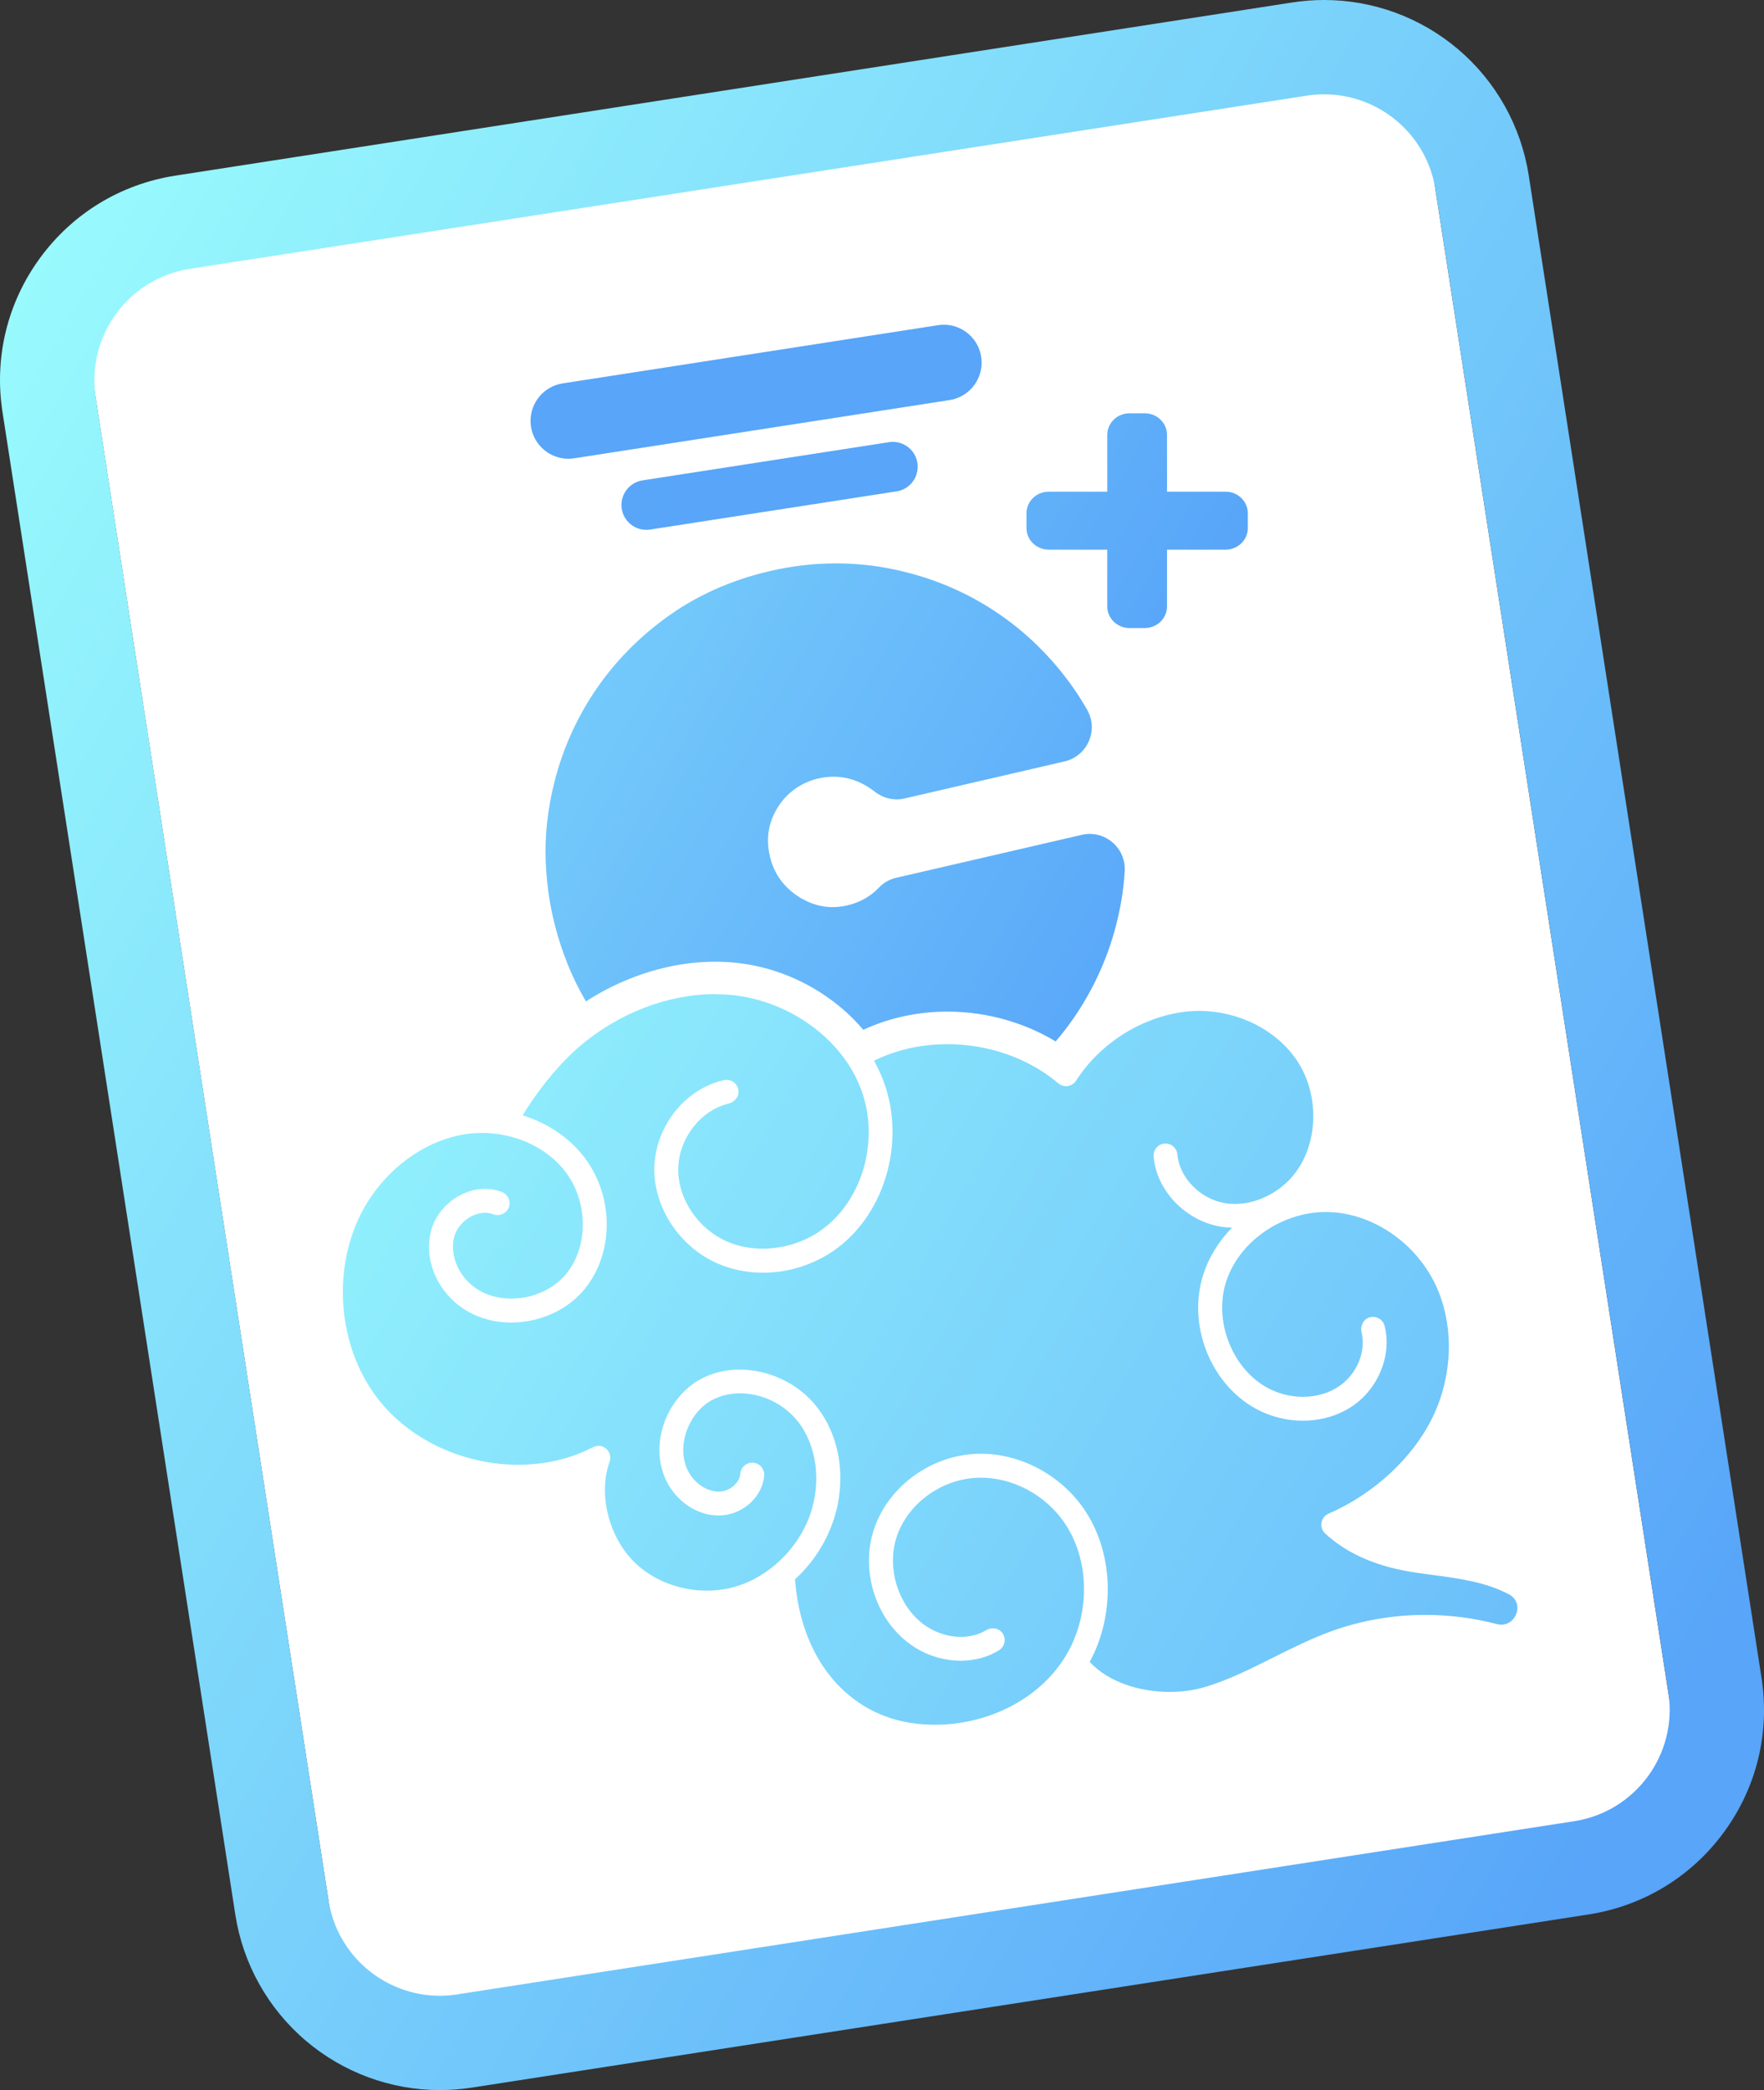
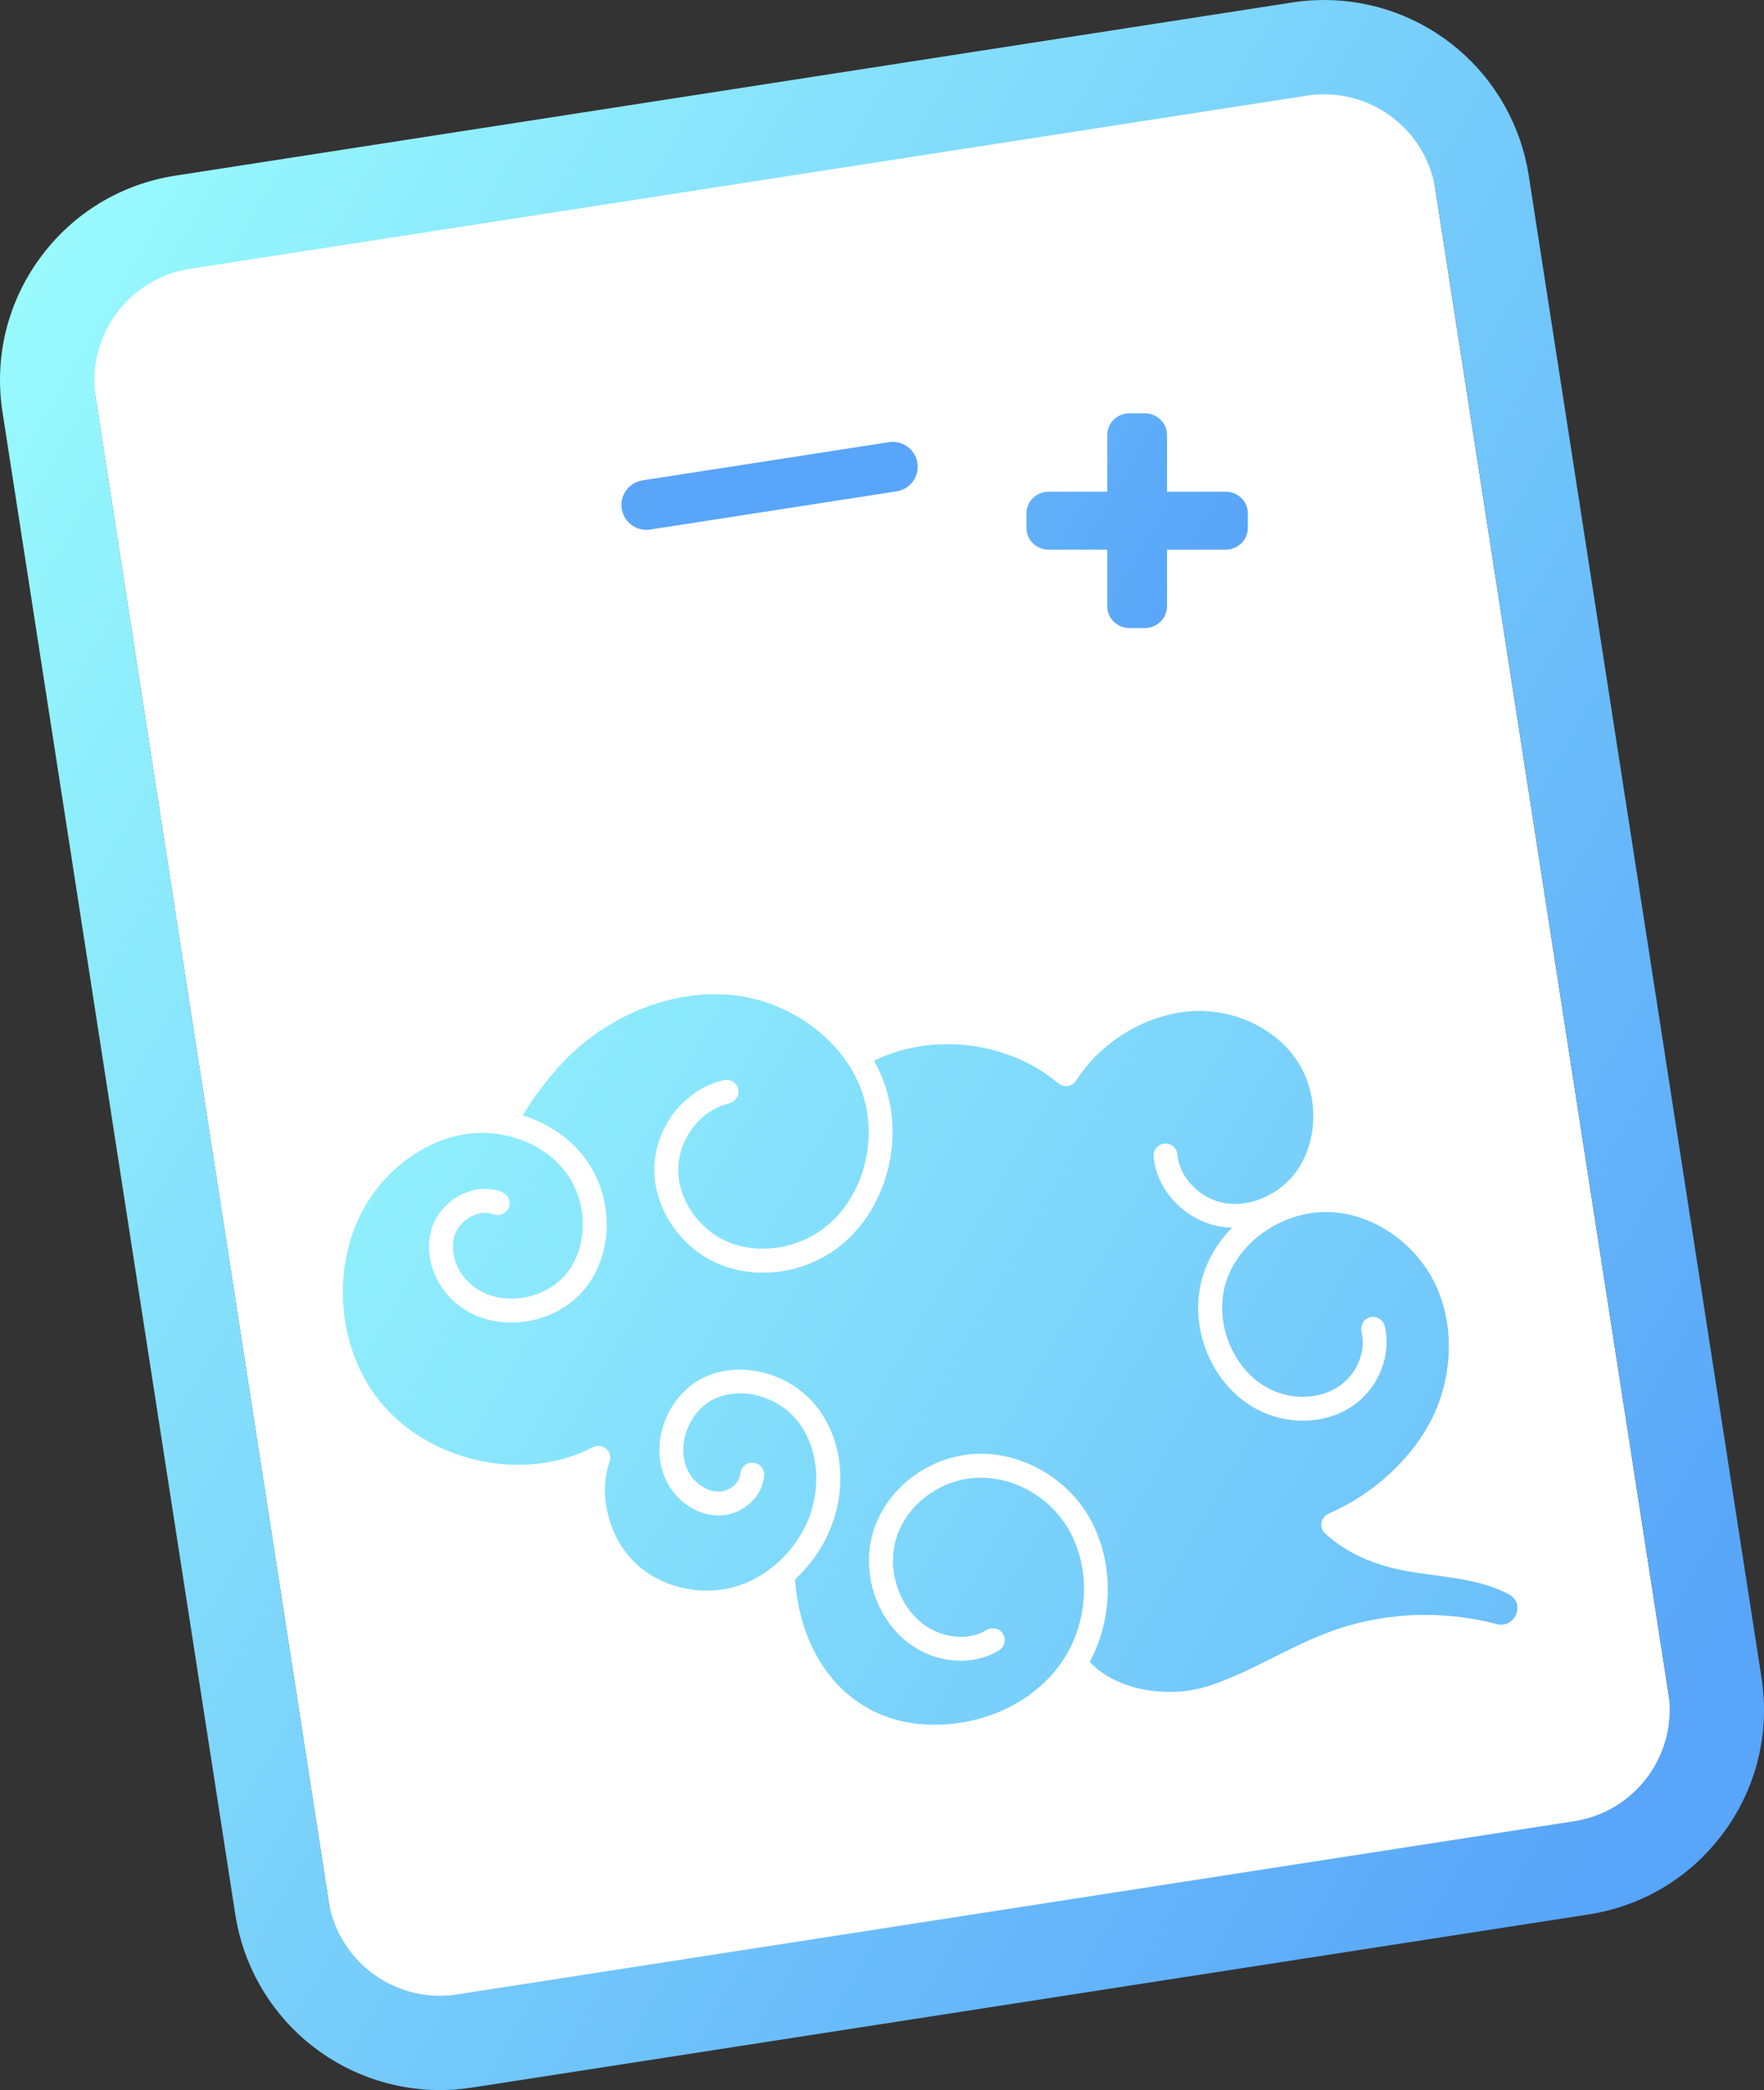
<svg xmlns="http://www.w3.org/2000/svg" xmlns:xlink="http://www.w3.org/1999/xlink" id="_레이어_2" data-name="레이어 2" viewBox="0 0 374.14 443.15">
  <rect x="0" y="0" width="374.14" height="443.15" fill="#333333" stroke="none" />
  <defs>
    <style>
      .cls-1 {
        fill: url(#_무제_그라디언트_24);
      }

      .cls-2 {
        fill: url(#_무제_그라디언트_24-5);
      }

      .cls-3 {
        fill: #fff;
      }

      .cls-4 {
        fill: url(#_무제_그라디언트_24-4);
      }

      .cls-5 {
        fill: url(#_무제_그라디언트_24-3);
      }

      .cls-6 {
        fill: url(#_무제_그라디언트_17);
      }

      .cls-7 {
        fill: url(#_무제_그라디언트_24-2);
      }
    </style>
    <linearGradient id="_무제_그라디언트_24" data-name="무제 그라디언트 24" x1="-819.51" y1="-464.35" x2="153.32" y2="97.31" gradientUnits="userSpaceOnUse">
      <stop offset="0" stop-color="#9cfffd" />
      <stop offset="1" stop-color="#58a5f9" />
    </linearGradient>
    <linearGradient id="_무제_그라디언트_24-2" data-name="무제 그라디언트 24" x1="-42.91" y1="88.8" x2="375.82" y2="330.55" xlink:href="#_무제_그라디언트_24" />
    <linearGradient id="_무제_그라디언트_24-3" data-name="무제 그라디언트 24" x1="-50.69" y1="49.36" x2="241.69" y2="218.16" xlink:href="#_무제_그라디언트_24" />
    <linearGradient id="_무제_그라디언트_17" data-name="무제 그라디언트 17" x1="24.06" y1="173.57" x2="442.62" y2="415.22" gradientUnits="userSpaceOnUse">
      <stop offset="0" stop-color="#9cfffd" />
      <stop offset="1" stop-color="#58a5f9" />
    </linearGradient>
    <linearGradient id="_무제_그라디언트_24-4" data-name="무제 그라디언트 24" x1="-44.09" y1="-54.32" x2="260.01" y2="121.25" xlink:href="#_무제_그라디언트_24" />
    <linearGradient id="_무제_그라디언트_24-5" data-name="무제 그라디언트 24" x1="-835.57" y1="-491.95" x2="103.82" y2="50.4" xlink:href="#_무제_그라디언트_24" />
  </defs>
  <g id="_레이어_1-2" data-name="레이어 1">
    <g>
      <rect class="cls-3" x="43.39" y="27.96" width="287.57" height="388.65" rx="23.92" ry="23.92" transform="translate(-31.84 31.29) rotate(-8.81)" />
      <g>
        <path class="cls-1" d="M137.08,115.24c-4.05,0-7.44-2.91-8.06-6.91-.06-.42-.1-.84-.1-1.26,0-4.05,2.91-7.44,6.91-8.06l52.28-8.1c.42-.06.84-.1,1.25-.1,4.05,0,7.44,2.91,8.06,6.91.06.42.1.84.1,1.25,0,4.05-2.91,7.44-6.91,8.06l-52.28,8.1c-.42.06-.84.1-1.26.1Z" />
        <path class="cls-3" d="M189.37,93.69c2.56,0,4.81,1.86,5.21,4.47.04.27.06.55.06.81,0,2.56-1.86,4.81-4.47,5.21l-52.28,8.1c-.27.04-.55.06-.81.06-2.56,0-4.81-1.86-5.21-4.47-.04-.27-.06-.55-.06-.81,0-2.56,1.86-4.81,4.47-5.21l52.28-8.1c.27-.04.55-.06.81-.06M189.37,87.93h0c-.56,0-1.13.04-1.69.13l-52.28,8.1c-5.42.84-9.35,5.42-9.35,10.9,0,.56.04,1.13.13,1.69.84,5.43,5.43,9.36,10.91,9.36.56,0,1.13-.04,1.69-.13l52.28-8.1c5.42-.84,9.35-5.42,9.35-10.9,0-.56-.04-1.13-.13-1.69-.84-5.43-5.42-9.36-10.9-9.36h0Z" />
      </g>
      <path class="cls-7" d="M373.62,355.78l-49.38-318.58c-1.62-10.42-6.93-19.92-14.96-26.74-7.94-6.75-18.03-10.46-28.42-10.46-2.25,0-4.52.17-6.76.52L37.2,37.24c-11.59,1.8-21.79,8-28.72,17.47C1.56,64.18-1.27,75.78.53,87.37l49.38,318.58c1.62,10.42,6.93,19.92,14.96,26.74,7.94,6.75,18.03,10.46,28.42,10.46,2.25,0,4.52-.18,6.75-.52l236.9-36.72c11.59-1.8,21.79-8,28.72-17.47,6.93-9.47,9.75-21.07,7.96-32.66ZM333.87,386.14l-236.9,36.72c-1.24.2-2.48.29-3.69.29-11.6,0-21.78-8.45-23.61-20.26L20.3,84.31c-2.03-13.06,6.92-25.28,19.97-27.31l236.9-36.72c1.24-.19,2.47-.28,3.69-.28,11.6,0,21.78,8.45,23.61,20.26l49.38,318.58c2.03,13.06-6.92,25.28-19.97,27.3Z" />
      <g>
-         <path class="cls-5" d="M176.73,245.26c-3.59,0-7.18-.32-10.67-.95-8.29-1.51-16.02-4.47-22.97-8.81-7.03-4.41-13.09-10.05-18.01-16.76-3.44-4.66-6.18-9.83-8.16-15.34-.94-2.54-1.74-5.24-2.38-8-.66-2.84-1.1-5.55-1.36-8.29-.62-5.74-.42-11.54.6-17.2,1.45-8.26,4.4-16.03,8.78-23.08,4.34-6.96,9.98-13.01,16.76-18.01,6.8-4.99,14.65-8.54,23.35-10.55,4.87-1.13,9.8-1.7,14.64-1.7,3.6,0,7.25.32,10.83.94,8.35,1.49,16.11,4.45,23.08,8.79,6.98,4.36,13.06,10.04,18.06,16.88,1.39,1.92,2.68,3.92,3.83,5.96,1.61,2.85,1.77,6.2.45,9.2-1.33,3.01-3.92,5.16-7.12,5.9l-33.96,7.86c-.75.17-1.52.26-2.3.26-2.31,0-4.6-.8-6.44-2.25-.39-.31-.83-.61-1.3-.9-1.83-1.11-3.68-1.65-5.65-1.65-.84,0-1.72.1-2.6.31-2.83.65-5.24,2.35-6.76,4.81-.79,1.26-1.28,2.49-1.5,3.78-.25,1.41-.2,2.83.15,4.37.69,2.96,2.27,5.21,4.85,6.87.25.17.47.3.72.42l.1.05c1.58.87,3.16,1.29,4.84,1.29.8,0,1.64-.1,2.49-.3,2.13-.49,3.85-1.46,5.26-2.94,1.37-1.44,3.12-2.44,5.08-2.9l39.38-9.11c.77-.18,1.56-.27,2.34-.27,2.82,0,5.55,1.18,7.5,3.25,1.96,2.08,2.96,4.8,2.79,7.66-.14,2.4-.42,4.81-.86,7.18-1.5,8.25-4.47,15.98-8.83,22.97-4.35,6.96-10.02,13.03-16.86,18.03-6.88,4.99-14.69,8.52-23.23,10.49-5.03,1.16-10.05,1.75-14.92,1.75Z" />
-         <path class="cls-3" d="M177.31,119.45c3.46,0,6.91.3,10.34.9,8,1.43,15.35,4.22,22.05,8.4,6.72,4.2,12.46,9.57,17.26,16.13,1.33,1.82,2.55,3.72,3.65,5.67,2.44,4.32.01,9.77-4.82,10.89l-33.95,7.86c-.55.13-1.1.19-1.65.19-1.67,0-3.31-.58-4.66-1.64-.49-.39-1.02-.75-1.58-1.1-2.29-1.39-4.67-2.07-7.15-2.07-1.06,0-2.15.13-3.25.38-3.57.82-6.63,2.99-8.57,6.09-.97,1.56-1.6,3.14-1.89,4.8-.32,1.77-.26,3.6.18,5.52.85,3.69,2.88,6.57,6.1,8.64.32.22.65.41.98.57,2,1.1,4.07,1.65,6.23,1.65,1.03,0,2.07-.12,3.14-.37,2.66-.62,4.9-1.87,6.7-3.77.98-1.03,2.25-1.75,3.64-2.07l39.38-9.11c.57-.13,1.14-.2,1.69-.2,4.15,0,7.66,3.5,7.42,7.86-.13,2.29-.4,4.57-.81,6.83-1.44,7.93-4.24,15.23-8.44,21.96-4.18,6.7-9.55,12.43-16.11,17.23-6.59,4.78-13.98,8.11-22.18,10.01-4.84,1.12-9.6,1.68-14.28,1.68-3.43,0-6.82-.3-10.16-.9-7.93-1.44-15.26-4.24-21.95-8.42-6.7-4.2-12.45-9.52-17.21-16.02-3.26-4.42-5.86-9.28-7.78-14.61-.91-2.46-1.67-5.03-2.29-7.68-.61-2.65-1.05-5.27-1.3-7.91-.6-5.52-.41-11,.57-16.42,1.4-8,4.22-15.35,8.39-22.07,4.18-6.7,9.53-12.43,16.02-17.21,6.47-4.75,13.9-8.12,22.29-10.06,4.7-1.09,9.36-1.63,13.99-1.63M177.31,113.69s0,0,0,0c-5.06,0-10.2.6-15.29,1.77-9.08,2.1-17.29,5.81-24.4,11.03-7.08,5.21-12.97,11.54-17.5,18.8-4.58,7.37-7.66,15.48-9.18,24.12-1.06,5.89-1.28,11.96-.63,18,.27,2.85.73,5.67,1.42,8.63.66,2.87,1.5,5.68,2.49,8.35,2.07,5.77,4.95,11.17,8.55,16.06,5.12,7,11.44,12.88,18.78,17.48,7.27,4.54,15.34,7.63,23.98,9.2,3.67.66,7.44,1,11.19,1,5.09,0,10.33-.62,15.57-1.83,8.91-2.06,17.07-5.75,24.26-10.96,7.16-5.23,13.08-11.57,17.62-18.84,4.55-7.3,7.66-15.36,9.22-23.98.45-2.48.75-5.01.9-7.53.21-3.66-1.06-7.14-3.57-9.8-2.49-2.64-5.99-4.15-9.59-4.15-1,0-2.01.12-2.99.34l-39.38,9.11c-2.51.58-4.76,1.87-6.52,3.72-1.01,1.07-2.26,1.76-3.82,2.12-.64.15-1.26.22-1.85.22-1.18,0-2.31-.31-3.45-.93l-.09-.05-.09-.05c-.18-.09-.28-.15-.32-.18l-.07-.05-.07-.05c-1.94-1.25-3.09-2.87-3.6-5.09-.27-1.15-.31-2.19-.13-3.2.17-.95.52-1.82,1.11-2.77,1.12-1.8,2.88-3.05,4.96-3.52.68-.15,1.34-.23,1.96-.23,1.43,0,2.79.41,4.17,1.24.35.22.7.45,1,.69,2.35,1.85,5.27,2.87,8.23,2.87.99,0,1.98-.11,2.95-.34l33.95-7.86c4.09-.95,7.42-3.7,9.11-7.55,1.69-3.84,1.48-8.13-.58-11.78-1.21-2.14-2.56-4.24-4.01-6.23-5.22-7.15-11.57-13.07-18.86-17.63-7.28-4.54-15.38-7.63-24.08-9.18-3.77-.66-7.58-.99-11.35-.99h0Z" />
-       </g>
+         </g>
      <g>
        <path class="cls-6" d="M198.31,369.12c-1.46,0-2.94-.08-4.39-.25-15.98-1.83-27.21-14.89-28.71-33.32-2.63,1.96-5.51,3.38-8.57,4.24-2.15.6-4.42.91-6.73.91-6.74,0-13.21-2.55-17.73-6.99-5.95-5.82-8.61-15.14-6.74-22.9-4.71,2.1-10.03,3.2-15.51,3.2-11.92,0-23.51-5.06-31.02-13.54-11.53-13.02-12.85-34.44-2.99-48.78,5.41-7.87,13.75-13.34,22.31-14.64,1.31-.2,2.66-.3,4-.3.23,0,.46,0,.69,0,1.2.03,2.41.14,3.61.33l1.82-3.04.32-.51,3,1.71-2.91-1.84.33-.52.76-1.15.8-1.16.83-1.14.85-1.13.88-1.13.88-1.08.91-1.07.92-1.04.93-1.01.93-.96.95-.94c.21-.2.42-.4.64-.6l.31-.29c.32-.29.63-.57.94-.83,8.89-7.63,20.21-12.01,31.07-12.01,1.54,0,3.08.09,4.57.26,1.95.23,3.91.62,5.84,1.18,8.28,2.38,15.65,7.58,20.26,14.27l.2-.64,1.37-.67c5.08-2.5,10.97-3.83,17.01-3.83,9.15,0,18.19,3.08,24.96,8.47,5.65-8.28,15.11-14.11,24.93-15.31,1.15-.14,2.33-.21,3.5-.21h.47c9.37.15,18.22,4.74,23.1,11.98,5.9,8.72,5.31,21.47-1.34,29-.28.32-.58.64-.89.94-.7.69-1.45,1.34-2.23,1.93,2.51-.8,5.1-1.22,7.68-1.22.24,0,.49,0,.73.01,10.54.28,20.87,7.21,25.68,17.26,4.48,9.35,4.25,21.34-.62,31.3-4.33,8.87-12.65,16.8-22.44,21.42,4.21,3.44,9.73,5.59,16.83,6.58.9.13,1.79.25,2.69.36,6.25.83,12.15,1.61,17.59,4.48l.14.08c2.79,1.5,4.14,4.57,3.37,7.61-.79,3.11-3.52,5.28-6.65,5.28-.61,0-1.22-.08-1.83-.24-4.66-1.22-9.47-1.83-14.29-1.83-6.41,0-12.64,1.07-18.53,3.18-4.2,1.51-8.28,3.55-12.23,5.53-4.94,2.47-9.6,4.81-14.77,6.39-2.65.81-5.65,1.24-8.69,1.24h0c-7.93,0-15.02-2.71-19.46-7.42l-.52-.55c-6.24,9.22-17.56,14.92-29.82,14.92ZM264.63,259.47c.6-.48,1.22-.94,1.86-1.37-.75.2-1.5.34-2.25.44l.39.93Z" />
        <path class="cls-3" d="M151.68,210.8c1.4,0,2.8.08,4.17.24,1.79.21,3.56.57,5.29,1.07,7.51,2.16,14.32,6.91,18.51,13.12,1.23,1.82,2.23,3.74,2.97,5.71,4.17,11.07.1,24.45-9.26,30.44-3.47,2.22-7.59,3.37-11.59,3.37-2.63,0-5.22-.5-7.55-1.51-6.13-2.67-10.39-8.95-10.37-15.28.02-6.43,4.68-12.52,10.64-13.96,1.29-.31,2.29-1.49,2.13-2.81-.16-1.32-1.28-2.24-2.52-2.24-.18,0-.37.02-.55.06-8.39,1.89-14.73,10.02-14.77,18.93-.03,8.29,5.49,16.49,13.42,19.95,3.01,1.31,6.3,1.96,9.62,1.96,4.93,0,9.95-1.42,14.28-4.19,11.3-7.24,16.25-23.27,11.27-36.49-.54-1.44-1.21-2.85-1.97-4.23-.01-.02,0-.05.02-.06,4.77-2.34,10.13-3.49,15.52-3.49,8.5,0,17.07,2.84,23.53,8.31.46.39,1.04.6,1.63.6.13,0,.25,0,.38-.03.72-.11,1.36-.53,1.76-1.14,5.04-7.89,13.86-13.48,23.01-14.6,1.03-.13,2.06-.19,3.09-.19.14,0,.28,0,.41,0,8.14.13,16,4.09,20.29,10.46,5.06,7.49,4.59,18.38-1.07,24.8-.23.27-.48.53-.73.78-1.77,1.76-3.97,3.16-6.29,3.99-1.65.59-3.35.9-5,.9-.79,0-1.58-.07-2.34-.21-5.15-.93-9.49-5.44-9.88-10.27-.11-1.32-1.2-2.33-2.51-2.33-.07,0-.15,0-.22,0-1.39.11-2.43,1.34-2.32,2.73.58,7.13,6.61,13.52,14.03,14.85.83.15,1.67.23,2.52.26.04,0,.05.04.03.07-2.83,2.88-4.92,6.29-6.09,10.02-3.61,11.5,2.48,24.91,13.29,29.29,2.54,1.03,5.23,1.54,7.88,1.54,3.73,0,7.37-1.01,10.36-2.99,5.63-3.72,8.56-10.92,6.97-17.12-.29-1.14-1.33-1.9-2.46-1.9-.3,0-.6.05-.91.17-1.24.46-1.81,1.88-1.51,3.16.98,4.13-1.06,8.93-4.89,11.46-2.16,1.43-4.81,2.16-7.55,2.16-2,0-4.05-.39-5.99-1.18-8.31-3.36-13.15-14.14-10.35-23.07,1.49-4.74,4.89-8.88,9.59-11.67,3.54-2.09,7.58-3.26,11.52-3.26.21,0,.41,0,.62,0,9.29.24,18.41,6.4,22.68,15.31,4.04,8.42,3.81,19.26-.61,28.29-4.17,8.55-12.41,16.17-22.04,20.37-.79.34-1.35,1.06-1.49,1.91-.04.21-.04.42-.03.63.05.63.34,1.22.81,1.65,4.86,4.46,11.32,7.2,19.74,8.37.9.13,1.81.25,2.71.37,5.94.79,11.54,1.53,16.43,4.11.04.02.08.04.12.06,3.25,1.76,1.65,6.42-1.64,6.42-.31,0-.63-.04-.96-.13-4.95-1.29-10.06-1.94-15.17-1.94-6.68,0-13.37,1.12-19.69,3.38-4.39,1.57-8.57,3.67-12.61,5.69-4.81,2.41-9.34,4.68-14.23,6.17-2.34.72-4.97,1.09-7.68,1.09-6.25,0-12.86-1.99-16.94-6.34-.01-.01-.02-.03,0-.05.39-.73.77-1.48,1.1-2.25,4.34-9.95,3.42-21.78-2.34-30.15-4.98-7.24-13.43-11.71-21.88-11.71-.59,0-1.18.02-1.76.07-9.46.7-18.06,7.29-20.92,16.02-2.99,9.12.68,19.81,8.54,24.86,3.03,1.95,6.52,2.93,9.9,2.93,2.91,0,5.74-.73,8.12-2.22,1.27-.79,1.59-2.51.65-3.72-.48-.62-1.21-.92-1.96-.92-.51,0-1.03.14-1.49.42-1.55.93-3.39,1.39-5.31,1.39-2.41,0-4.94-.72-7.16-2.15-5.88-3.78-8.72-12.13-6.46-19.01,2.23-6.83,9.01-11.98,16.48-12.54.47-.04.94-.05,1.41-.05,6.81,0,13.64,3.63,17.68,9.51,4.79,6.96,5.52,16.87,1.87,25.25-.52,1.2-1.13,2.34-1.81,3.41-5.5,8.79-16.21,14.21-27.49,14.21-1.32,0-2.66-.07-3.99-.23-14.43-1.66-24.47-13.64-25.7-30.59,0-.01,0-.03.01-.03,3.58-3.28,6.32-7.36,7.94-11.9,3.1-8.67,1.81-18.13-3.35-24.68-3.96-5.03-10.25-7.87-16.32-7.87-2.71,0-5.38.56-7.78,1.75-4.19,2.07-7.44,6.2-8.7,11.04-1.17,4.48-.47,9.04,1.91,12.5,2.41,3.51,6.23,5.64,10.08,5.64.17,0,.34,0,.51-.01,4.72-.23,8.83-4.02,9.16-8.46.11-1.4-.94-2.61-2.34-2.72-.07,0-.14,0-.21,0-1.3,0-2.41,1.02-2.51,2.35-.14,1.91-2.18,3.67-4.36,3.77-.07,0-.15,0-.22,0-2.18,0-4.49-1.32-5.95-3.44-1.55-2.25-1.98-5.3-1.18-8.36.9-3.44,3.15-6.35,6.04-7.77,1.73-.85,3.65-1.26,5.62-1.26,4.53,0,9.25,2.16,12.26,5.97,4.03,5.12,5.03,12.91,2.56,19.84-1.49,4.17-4.24,8.02-7.74,10.86-2.54,2.07-5.34,3.55-8.34,4.39-1.88.53-3.84.78-5.8.78-5.69,0-11.39-2.15-15.32-6-5.48-5.36-7.76-14.51-5.3-21.3.47-1.3-.17-2.8-1.61-3.29-.23-.08-.47-.11-.71-.11-.46,0-.93.13-1.35.35-4.79,2.48-10.21,3.66-15.7,3.66-10.56,0-21.36-4.39-28.44-12.38-10.53-11.89-11.73-31.45-2.73-44.54,4.88-7.1,12.35-12.03,19.98-13.18,1.15-.17,2.32-.26,3.48-.26.2,0,.4,0,.6,0,1.37.04,2.75.19,4.12.47,0,0,0,0,0,0,5.44,1.09,10.09,3.9,13.1,7.91,4.78,6.38,4.76,15.87-.02,21.6-2.41,2.88-6.28,4.79-10.36,5.1-.41.03-.82.05-1.22.05-3.33,0-6.36-1.07-8.62-3.07-3.1-2.73-4.48-7-3.36-10.38.57-1.73,1.99-3.27,3.78-4.12.89-.42,1.79-.63,2.65-.63.61,0,1.2.11,1.75.32.3.12.61.17.92.17,1.18,0,2.29-.84,2.51-2.15.2-1.19-.56-2.36-1.69-2.78-1.11-.42-2.29-.63-3.49-.63-1.6,0-3.23.37-4.81,1.11-3.03,1.43-5.43,4.08-6.44,7.11-1.77,5.34.17,11.68,4.81,15.78,3.2,2.82,7.4,4.34,11.97,4.34.53,0,1.07-.02,1.61-.06,5.5-.42,10.55-2.93,13.86-6.9,6.33-7.57,6.42-19.56.19-27.89-3.19-4.25-7.81-7.4-13.2-9.07.02-.03.03-.05.05-.08.11-.18.21-.35.32-.53.11-.19.23-.37.35-.56.11-.18.23-.36.34-.54.12-.19.24-.37.37-.56.12-.18.24-.36.36-.54.13-.19.25-.37.38-.56.13-.18.25-.36.38-.54.13-.19.27-.37.4-.56.13-.18.25-.35.38-.53.14-.19.28-.38.42-.56.13-.17.26-.34.39-.52.14-.19.29-.37.43-.55.13-.17.27-.34.4-.51.15-.18.3-.36.44-.55.14-.17.27-.33.41-.5.15-.18.3-.36.45-.53.14-.16.27-.32.41-.48.16-.18.31-.35.47-.53.13-.15.27-.31.4-.46.16-.18.32-.35.49-.53.13-.14.26-.29.39-.43.17-.18.33-.35.5-.52.13-.13.25-.27.38-.39.17-.18.35-.34.52-.51.12-.12.24-.24.36-.36.2-.19.39-.37.59-.55.09-.09.19-.18.28-.27.29-.26.58-.52.87-.77,8.33-7.16,18.84-11.18,28.83-11.18M151.68,203.91h0c-11.67,0-23.82,4.68-33.32,12.84-.34.29-.68.59-1.02.9-.09.08-.17.16-.25.24l-.07.07-.09.08c-.2.18-.39.37-.59.56-.1.1-.2.2-.3.3l-.11.11-.12.12c-.16.15-.31.31-.47.47-.11.11-.21.22-.31.32l-.12.12-.12.12c-.15.15-.3.31-.44.46-.11.12-.22.23-.32.35l-.12.13-.12.13c-.14.15-.28.3-.42.46-.11.12-.22.25-.33.37l-.12.13-.11.13c-.14.15-.27.31-.41.46-.11.13-.22.26-.34.39l-.12.14-.1.12c-.13.16-.27.32-.4.48-.11.14-.23.27-.34.41l-.11.13-.1.13c-.13.16-.26.31-.38.47-.11.14-.22.28-.33.42l-.11.14-.09.11c-.13.17-.26.33-.39.5-.11.14-.22.29-.33.44l-.1.13-.1.13c-.12.16-.24.32-.36.48-.11.15-.22.3-.33.45l-.09.13-.07.1c-.13.17-.25.35-.37.52-.11.15-.21.3-.32.46l-.09.13-.08.12c-.11.16-.23.33-.34.49-.11.17-.22.33-.33.5l-.07.1-.07.11c-.11.17-.23.35-.34.52-.11.17-.23.35-.34.53l-.04.07-.04.07c-.12.18-.23.37-.35.55-.1.17-.2.34-.31.5l-.05.09-.05.09-.28.47c-.57-.05-1.14-.08-1.71-.09-.26,0-.52-.01-.78-.01-1.51,0-3.03.11-4.52.34-9.48,1.44-18.69,7.45-24.63,16.09-5.22,7.59-7.76,17.2-7.16,27.05.6,9.85,4.3,19.07,10.41,25.97,8.15,9.2,20.71,14.7,33.6,14.7,3.95,0,7.83-.53,11.49-1.55,0,7.37,3.02,15.06,8.35,20.27,5.16,5.06,12.5,7.97,20.14,7.97,2.63,0,5.2-.35,7.66-1.04,1.69-.47,3.34-1.1,4.92-1.87,3.24,17.26,14.96,29.22,31.03,31.07,1.58.18,3.18.27,4.78.27,11.92,0,23.06-4.97,30.22-13.25,5.04,4.03,11.99,6.3,19.57,6.3,3.37,0,6.73-.48,9.7-1.39,5.43-1.66,10.22-4.06,15.29-6.6,3.86-1.93,7.85-3.93,11.85-5.37,5.51-1.98,11.36-2.98,17.37-2.98,4.53,0,9.05.58,13.43,1.72.89.23,1.8.35,2.7.35,4.71,0,8.82-3.24,9.99-7.89,1.16-4.61-.88-9.22-5.08-11.49l-.16-.09c-5.99-3.16-12.48-4.02-18.75-4.85-.89-.12-1.78-.24-2.66-.36-4.09-.57-7.58-1.54-10.53-2.95,8.14-5.05,14.9-12.24,18.76-20.13,5.32-10.87,5.56-24.02.63-34.3-5.35-11.15-16.83-18.86-28.61-19.21,4.93-8.72,4.6-20.47-1.27-29.16-5.49-8.15-15.42-13.32-25.89-13.49-.17,0-.35,0-.52,0-1.31,0-2.63.08-3.92.24-9.62,1.18-18.93,6.4-25.23,13.97-6.96-4.58-15.56-7.15-24.25-7.15-6.29,0-12.44,1.33-17.86,3.86-5.05-5.99-12.17-10.6-20.03-12.86-2.11-.61-4.26-1.04-6.39-1.29-1.62-.19-3.29-.29-4.97-.29h0Z" />
      </g>
      <g>
        <path class="cls-4" d="M239.58,136.02c-4.19,0-7.6-3.34-7.6-7.46v-9.16h-9.54c-4.19,0-7.6-3.34-7.6-7.46v-3.13c0-4.11,3.41-7.46,7.6-7.46h9.54v-9.16c0-4.11,3.41-7.46,7.6-7.46h3.23c4.19,0,7.6,3.34,7.6,7.46v9.16h9.54c4.19,0,7.6,3.34,7.6,7.46v3.13c0,4.11-3.41,7.46-7.6,7.46h-9.54v9.16c0,4.11-3.41,7.46-7.6,7.46h-3.23Z" />
        <path class="cls-3" d="M242.8,87.63c2.61,0,4.72,2.05,4.72,4.58v12.04h12.42c2.61,0,4.72,2.05,4.72,4.58v3.13c0,2.53-2.11,4.58-4.72,4.58h-12.42v12.04c0,2.53-2.11,4.58-4.72,4.58h-3.23c-2.61,0-4.72-2.05-4.72-4.58v-12.04s-12.42,0-12.42,0c-2.61,0-4.72-2.05-4.72-4.58v-3.13c0-2.53,2.11-4.58,4.72-4.58h12.42v-12.04c0-2.53,2.11-4.58,4.72-4.58h3.23M242.8,81.87h-3.23c-5.78,0-10.48,4.64-10.48,10.33v6.28h-6.66c-5.78,0-10.48,4.64-10.48,10.33v3.13c0,5.7,4.7,10.33,10.48,10.33h6.66v6.28c0,5.7,4.7,10.33,10.48,10.33h3.23c5.78,0,10.48-4.64,10.48-10.33v-6.28h6.66c2.77,0,5.37-1.05,7.35-2.96,2.02-1.96,3.13-4.58,3.13-7.37v-3.13c0-5.7-4.7-10.33-10.48-10.33h-6.66v-6.28c0-5.7-4.7-10.33-10.48-10.33h0Z" />
      </g>
      <g>
-         <path class="cls-2" d="M120.57,100.14c-5.41,0-9.95-3.89-10.78-9.25-.09-.56-.13-1.12-.13-1.68,0-5.42,3.89-9.95,9.25-10.78l79.59-12.34c.56-.09,1.12-.13,1.68-.13,5.42,0,9.95,3.89,10.78,9.25.08.55.13,1.12.13,1.68,0,5.42-3.89,9.95-9.25,10.78l-79.59,12.34c-.56.09-1.12.13-1.68.13Z" />
        <path class="cls-3" d="M200.18,68.85c3.9,0,7.32,2.84,7.93,6.81.06.42.09.83.09,1.24,0,3.89-2.84,7.32-6.81,7.93l-79.59,12.34c-.42.06-.83.1-1.24.1-3.9,0-7.32-2.84-7.94-6.81-.06-.42-.09-.83-.09-1.24,0-3.89,2.84-7.32,6.81-7.93l79.59-12.34c.42-.06.83-.1,1.24-.1M200.18,63.09h0c-.71,0-1.42.06-2.12.16l-79.59,12.34c-6.77,1.05-11.68,6.78-11.68,13.62,0,.71.05,1.42.16,2.11,1.05,6.78,6.78,11.7,13.63,11.7.71,0,1.42-.05,2.12-.16l79.59-12.34c6.77-1.05,11.68-6.78,11.68-13.62,0-.71-.05-1.42-.16-2.11-1.05-6.78-6.78-11.7-13.63-11.7h0Z" />
      </g>
    </g>
  </g>
</svg>